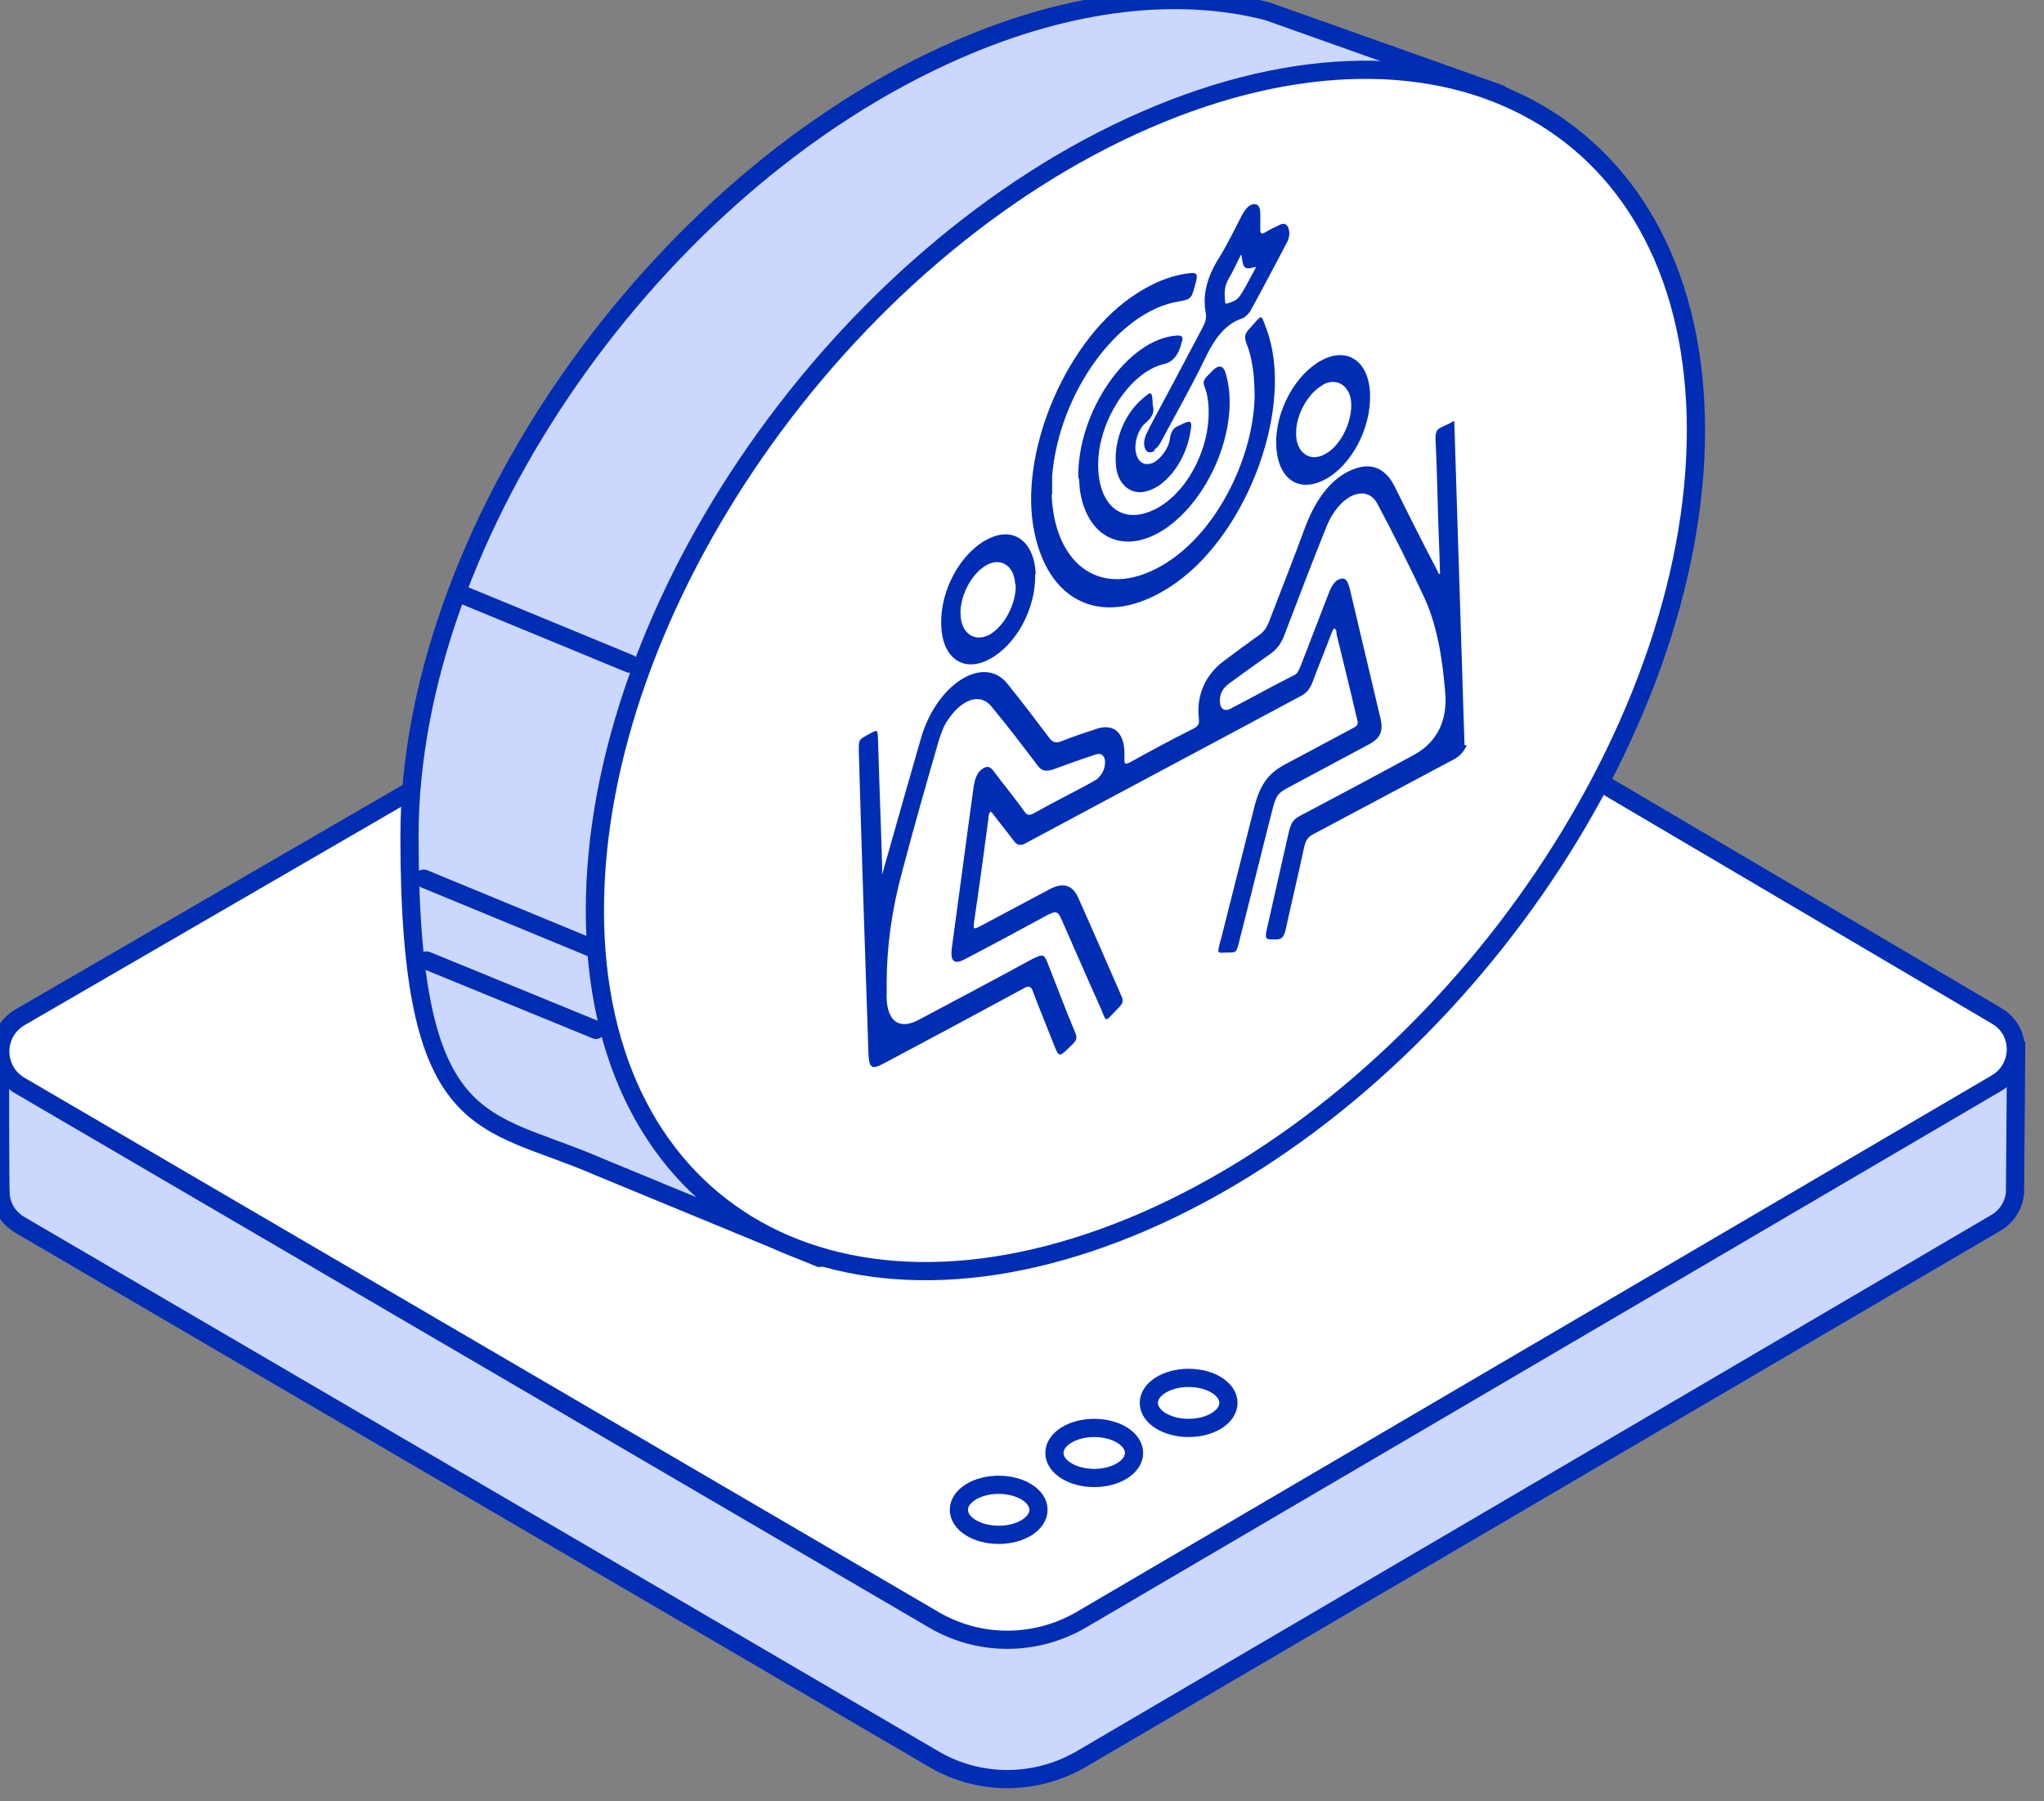
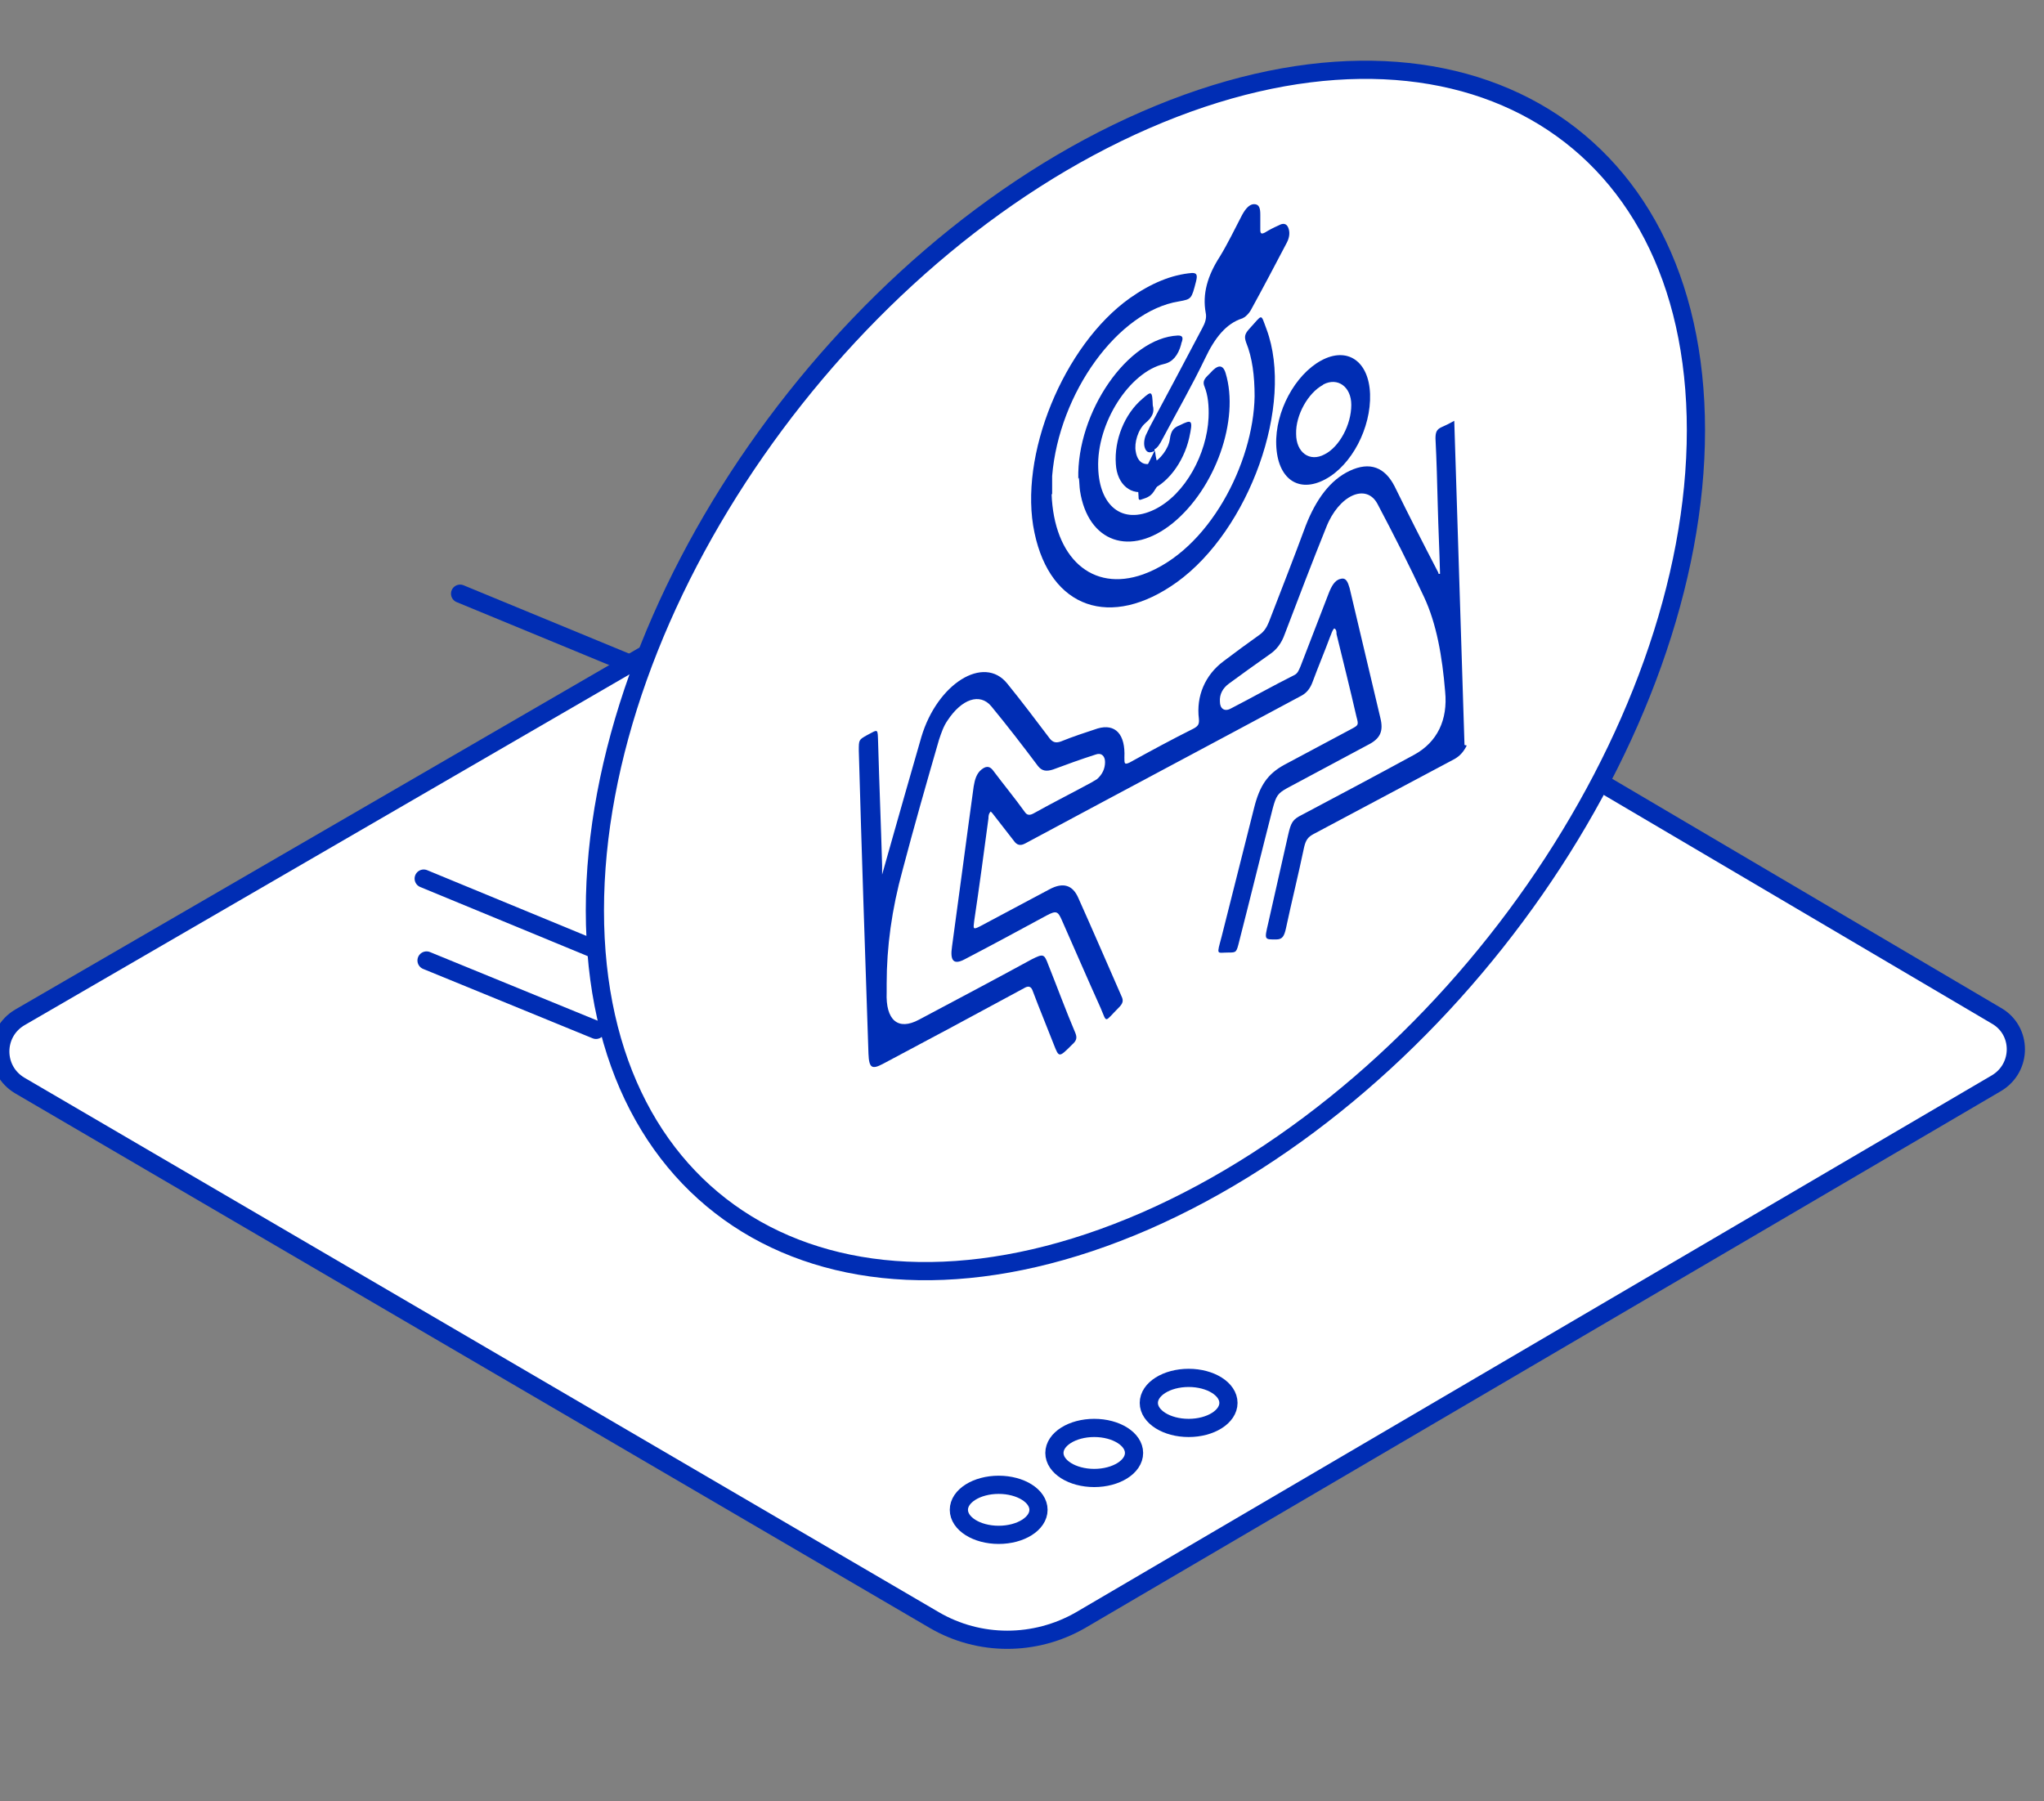
<svg xmlns="http://www.w3.org/2000/svg" id="Calque_1" version="1.1" viewBox="0 0 359.4 316.7">
  <rect x="0" y="0" width="359.4" height="316.7" fill="#808080" stroke="none" />
  <defs>
    <style>
      .st0 {
        fill: #002db4;
      }

      .st1 {
        fill: #fff;
      }

      .st1, .st2, .st3 {
        stroke: #002db4;
        stroke-width: 3.2px;
      }

      .st1, .st3 {
        stroke-miterlimit: 10;
      }

      .st2 {
        stroke-linecap: round;
        stroke-linejoin: round;
      }

      .st2, .st3 {
        fill: #cbd7fd;
      }
    </style>
  </defs>
  <g>
    <g>
      <g>
-         <path class="st3" d="M354.5,184.8h-34.4l-135.3-79.8c-3.6-2.1-8.1-2.1-11.7,0L35.7,184.8H0s0,24.9.1,24.9c0,2.2,1.2,4.4,3.4,5.7l160.8,94c7.9,4.6,17.7,4.6,25.7,0l161-94.4c2-1.2,3.1-3.2,3.3-5.2,0,0,.2-24.9.2-24.9Z" />
        <path class="st1" d="M3.5,190.9l160.8,94c7.9,4.6,17.7,4.6,25.7,0l161-94.4c4.6-2.7,4.6-9.3,0-11.9l-166.3-98c-3.6-2.1-8.1-2.1-11.7,0L3.5,178.9c-4.6,2.7-4.6,9.3,0,12Z" />
      </g>
      <g>
        <ellipse class="st1" cx="175.6" cy="265.5" rx="7" ry="4.4" />
        <ellipse class="st1" cx="192.4" cy="255.5" rx="7" ry="4.4" />
        <ellipse class="st1" cx="209" cy="246.7" rx="7" ry="4.4" />
      </g>
    </g>
    <g>
-       <path class="st2" d="M263.7,16.5L222.9,2c-15.5-4-34.4-2.1-54.7,6.8-53.1,23.2-96.2,85.1-96.2,138.2s12.9,49.3,33.1,58.1l39,16.1,19.6-18.1c1.5-.6,3-1.1,4.6-1.8,53.1-23.2,96.2-85.1,96.2-138.2s-1.5-18.9-4.3-26.7l3.6-19.7Z" />
      <path class="st1" d="M298.2,75.6c0,53.5-43.3,115.7-96.8,139.1-53.5,23.3-96.8-1.1-96.8-54.6S147.9,44.4,201.4,21.1c53.5-23.3,96.8,1.1,96.8,54.6Z" />
      <line class="st2" x1="75" y1="168.9" x2="104.8" y2="181.1" />
      <line class="st2" x1="74.5" y1="154.5" x2="104.3" y2="166.8" />
      <line class="st2" x1="80.9" y1="104.4" x2="110.7" y2="116.7" />
    </g>
  </g>
  <g>
    <path class="st0" d="M257.9,131.1c-.6,1.2-1.3,1.9-2.2,2.4-8.3,4.4-16.5,8.8-24.8,13.2-.9.5-1.3,1-1.6,2.3-1,4.8-2.2,9.6-3.2,14.3-.3,1.3-.6,1.9-1.7,1.9-2.1,0-2.1.1-1.4-2.9,1.2-5.2,2.3-10.3,3.5-15.5.5-2.2.8-2.7,2.4-3.5,6.6-3.5,13.2-7,19.8-10.6,4-2.2,5.9-6.1,5.4-11.1-.5-6.1-1.5-11.9-3.7-16.6-2.6-5.6-5.4-11.1-8.2-16.4-2-3.7-6.8-1.5-9,4.1-2.5,6.2-4.9,12.5-7.3,18.8-.6,1.7-1.5,2.8-2.7,3.6-2.4,1.7-4.8,3.4-7.1,5.1-1.1.8-1.7,1.9-1.6,3.2,0,1.2.8,1.8,1.9,1.2,3.7-1.9,7.4-4,11.2-5.9.6-.3.8-.9,1.1-1.6,1.6-4.2,3.3-8.5,4.9-12.7.5-1.3,1.1-2.4,2.1-2.6,1-.3,1.3.6,1.6,1.6,1.8,7.6,3.6,15.2,5.4,22.8.6,2.4,0,3.7-2.2,4.8-4.7,2.5-9.5,5.1-14.2,7.6-1.6.9-1.9,1.3-2.5,3.5-2,7.8-3.9,15.6-5.9,23.4-.5,2-.5,2-1.9,2-2.1,0-2.1.6-1.2-2.8,1.9-7.5,3.8-15.1,5.7-22.6,1-4,2.4-6,5.3-7.6,3.9-2.1,7.9-4.2,11.8-6.3,1.3-.7,1.3-.7.9-2.2-1.1-4.8-2.3-9.6-3.5-14.5,0-.4,0-.8-.4-1-.4.4-.5,1-.7,1.4-1,2.7-2.1,5.3-3.1,8-.4,1.1-1,1.9-1.9,2.4-16.2,8.7-32.4,17.3-48.6,26-.9.5-1.5.3-2-.4-1.2-1.5-2.3-3-3.5-4.5-.2-.3-.4-.5-.6-.7-.4.4-.4.9-.4,1.2-.8,6-1.6,12-2.5,18-.2,1.5-.2,1.6,1,1,4.1-2.2,8.1-4.3,12.2-6.5,2.4-1.3,4.1-.8,5.1,1.5,2.6,5.8,5.1,11.6,7.6,17.3.4.8.2,1.3-.5,2-2.6,2.6-2,2.8-3.2,0-2.3-5.1-4.5-10.2-6.8-15.4-.7-1.6-1-1.7-2.7-.8-4.8,2.6-9.6,5.2-14.4,7.7-1.9,1-2.6.3-2.2-2.3,1.3-9.4,2.5-18.7,3.8-28.1.2-1.2.5-2.3,1.4-3,1-.8,1.6-.4,2.1.3,1.8,2.4,3.7,4.7,5.5,7.2.4.6.9.6,1.6.2,3.4-1.9,6.8-3.6,10.1-5.4.3-.2.7-.4,1-.6.9-.8,1.4-1.8,1.4-3,0-1.1-.7-1.7-1.7-1.3-2.5.8-5,1.7-7.4,2.6-1.2.4-2,.3-2.7-.6-2.7-3.6-5.4-7.1-8.2-10.5-2-2.4-5.2-1.3-7.7,2.5-.7,1-1.1,2.2-1.5,3.4-2.2,7.6-4.4,15.3-6.4,22.9-1.9,6.9-2.8,13.5-2.8,20,0,.5,0,1,0,1.5-.2,4.9,2,6.8,5.7,4.8,6.6-3.5,13.2-7,19.8-10.6,2-1,2.2-1,2.9.9,1.6,4,3.1,8.1,4.8,12.1.3.8.2,1.3-.6,2-2.3,2.3-2.3,2.3-3.2,0-1.2-3.1-2.5-6.2-3.7-9.4-.3-.9-.8-1-1.6-.5-8.3,4.5-16.5,8.9-24.8,13.3-1.9,1-2.4.7-2.5-1.8-.6-17.8-1.2-35.5-1.7-53.3,0-1.9,0-1.9,1.4-2.7,2.1-1.1,1.9-1.3,2,1.4.2,7.2.5,14.3.7,21.5,0,.4,0,.8,0,1.6,1.4-5,2.7-9.5,4-14.1,1-3.4,1.9-6.7,2.9-10.1,2.8-9.4,11-14.5,15.1-9.4,2.6,3.2,5,6.4,7.5,9.7.5.6,1,.8,1.9.5,2.2-.9,4.4-1.6,6.5-2.3,3.1-.9,4.9,1,4.7,5.1,0,1.1,0,1.3.9.9,3.8-2.1,7.5-4.1,11.3-6,.7-.4,1-.7.9-1.7-.5-4,1.1-7.7,4.3-10.1,2.1-1.6,4.3-3.2,6.4-4.7.7-.5,1.2-1.2,1.6-2.2,2.2-5.7,4.4-11.3,6.5-17,1.8-4.6,4.3-8,7.7-9.6,3.6-1.7,6.2-.6,7.9,2.7,2.5,5.1,5.1,10.2,7.7,15.2,0,.1,0,.3.3.2-.1-4-.3-8-.4-12-.1-3.9-.2-7.9-.4-11.8,0-1.1.2-1.6,1.1-2,.7-.3,1.5-.7,2.2-1.1.6,19,1.2,38,1.8,57Z" />
    <path class="st0" d="M184.9,86.8c.4,11.3,7.1,17.4,16.1,14.2,11.6-4.2,19.4-19.6,19.6-31.3,0-3.6-.4-6.8-1.5-9.5-.3-.9-.3-1.4.5-2.3,2.5-2.7,2-2.9,3.1,0,4.9,13.2-3,35.3-15.8,44.5-11.6,8.3-22.2,4.6-25-8.7-2.9-13.5,5.1-33,16.8-41.3,3.7-2.6,7.3-4.1,10.9-4.4.8,0,1,.3.7,1.5-.8,3.1-.8,3.1-3,3.5-10.7,1.7-21.1,16.1-22.3,30.7,0,1.1,0,2.2,0,3.3Z" />
    <path class="st0" d="M189.6,84.2c-.3-11.7,8.7-24.8,17.5-25.2.7,0,1.1.2.6,1.4,0,0,0,0,0,.1q-.8,3-3,3.5c-6.1,1.4-11.9,10.4-11.6,18.3.2,6.5,4.1,10.1,9.9,7.3,5.5-2.7,9.2-9.9,9.5-16.1.1-2.1-.1-4-.7-5.5-.3-.7-.2-1.2.5-1.9.2-.2.3-.3.5-.5q2-2.3,2.7,0c2.5,8.2-1.8,20.3-9.3,26.4-7.4,6-14.9,3.4-16.3-5.7-.1-.7-.1-1.5-.2-2.3Z" />
-     <path class="st0" d="M203,79.3c-.8.4-1.3.3-1.6-.3-.3-.6-.3-1.4,0-2.3.2-.5.5-1,.7-1.5,3.1-5.8,6.2-11.6,9.3-17.5.5-.9.8-1.8.6-2.7-.6-3.3.3-6.5,2.5-9.9,1.4-2.3,2.6-4.8,3.9-7.3.6-1.1,1.3-1.9,2.1-1.9.9,0,1.1.7,1.1,1.8,0,.9,0,1.8,0,2.7,0,.7.2.8.8.5.8-.5,1.6-.9,2.5-1.3.7-.4,1.3-.3,1.6.4.3.7.3,1.6-.2,2.6-2.1,4-4.2,8-6.4,12-.3.5-.7.9-1.1,1.2-.1,0-.3.2-.4.2-2.8.9-4.8,3.4-6.5,7-2.3,4.8-5,9.5-7.5,14.2-.4.8-.9,1.6-1.4,1.8ZM218.2,44.8c-.8,1.6-1.4,2.9-2.1,4.1-.9,1.5-.8,2.7-.7,4,0,.3,0,.5.3.5.8-.3,1.7-.4,2.4-1.5,1-1.5,1.8-3.2,2.8-5-2.1.6-2.3.4-2.6-2Z" />
-     <path class="st0" d="M182,101c.2,5.9-3.3,12.4-8,14.9-4.6,2.5-8.4-.2-8.5-6.1-.2-5.9,3.3-12.4,8-14.9,4.6-2.5,8.4.2,8.6,6.1ZM178.5,102.8c-.1-3.2-2.4-4.8-4.9-3.5-2.7,1.4-4.9,5.5-4.7,8.8.1,3.3,2.5,4.9,5.1,3.5,2.6-1.5,4.7-5.4,4.6-8.8Z" />
+     <path class="st0" d="M203,79.3c-.8.4-1.3.3-1.6-.3-.3-.6-.3-1.4,0-2.3.2-.5.5-1,.7-1.5,3.1-5.8,6.2-11.6,9.3-17.5.5-.9.8-1.8.6-2.7-.6-3.3.3-6.5,2.5-9.9,1.4-2.3,2.6-4.8,3.9-7.3.6-1.1,1.3-1.9,2.1-1.9.9,0,1.1.7,1.1,1.8,0,.9,0,1.8,0,2.7,0,.7.2.8.8.5.8-.5,1.6-.9,2.5-1.3.7-.4,1.3-.3,1.6.4.3.7.3,1.6-.2,2.6-2.1,4-4.2,8-6.4,12-.3.5-.7.9-1.1,1.2-.1,0-.3.2-.4.2-2.8.9-4.8,3.4-6.5,7-2.3,4.8-5,9.5-7.5,14.2-.4.8-.9,1.6-1.4,1.8Zc-.8,1.6-1.4,2.9-2.1,4.1-.9,1.5-.8,2.7-.7,4,0,.3,0,.5.3.5.8-.3,1.7-.4,2.4-1.5,1-1.5,1.8-3.2,2.8-5-2.1.6-2.3.4-2.6-2Z" />
    <path class="st0" d="M232.3,63.4c4.6-2.5,8.4.1,8.6,5.9.2,5.9-3.2,12.5-7.9,15-4.7,2.5-8.4-.1-8.6-6.1-.2-5.8,3.3-12.3,7.9-14.8ZM232.6,67.7c-2.6,1.4-4.8,5.3-4.7,8.6,0,3.3,2.4,5,5,3.6,2.6-1.3,4.7-5.2,4.7-8.7,0-3.2-2.4-4.9-4.9-3.6Z" />
    <path class="st0" d="M202.7,71.3c.3,1.1,0,2-1.3,3.1-1.3,1.1-2,3.5-1.7,5,.3,1.9,1.5,2.6,3,2,1.2-.5,2.8-2.5,3-4.2.2-1.5.7-2,1.7-2.4,2.2-1.1,2.4-1,1.7,2.2-1,4.4-4,8.3-7.2,9.3-3,1-5.5-1.1-5.7-4.7-.3-4.2,1.5-8.8,4.7-11.5,1.6-1.4,1.7-1.4,1.8,1.3Z" />
  </g>
</svg>